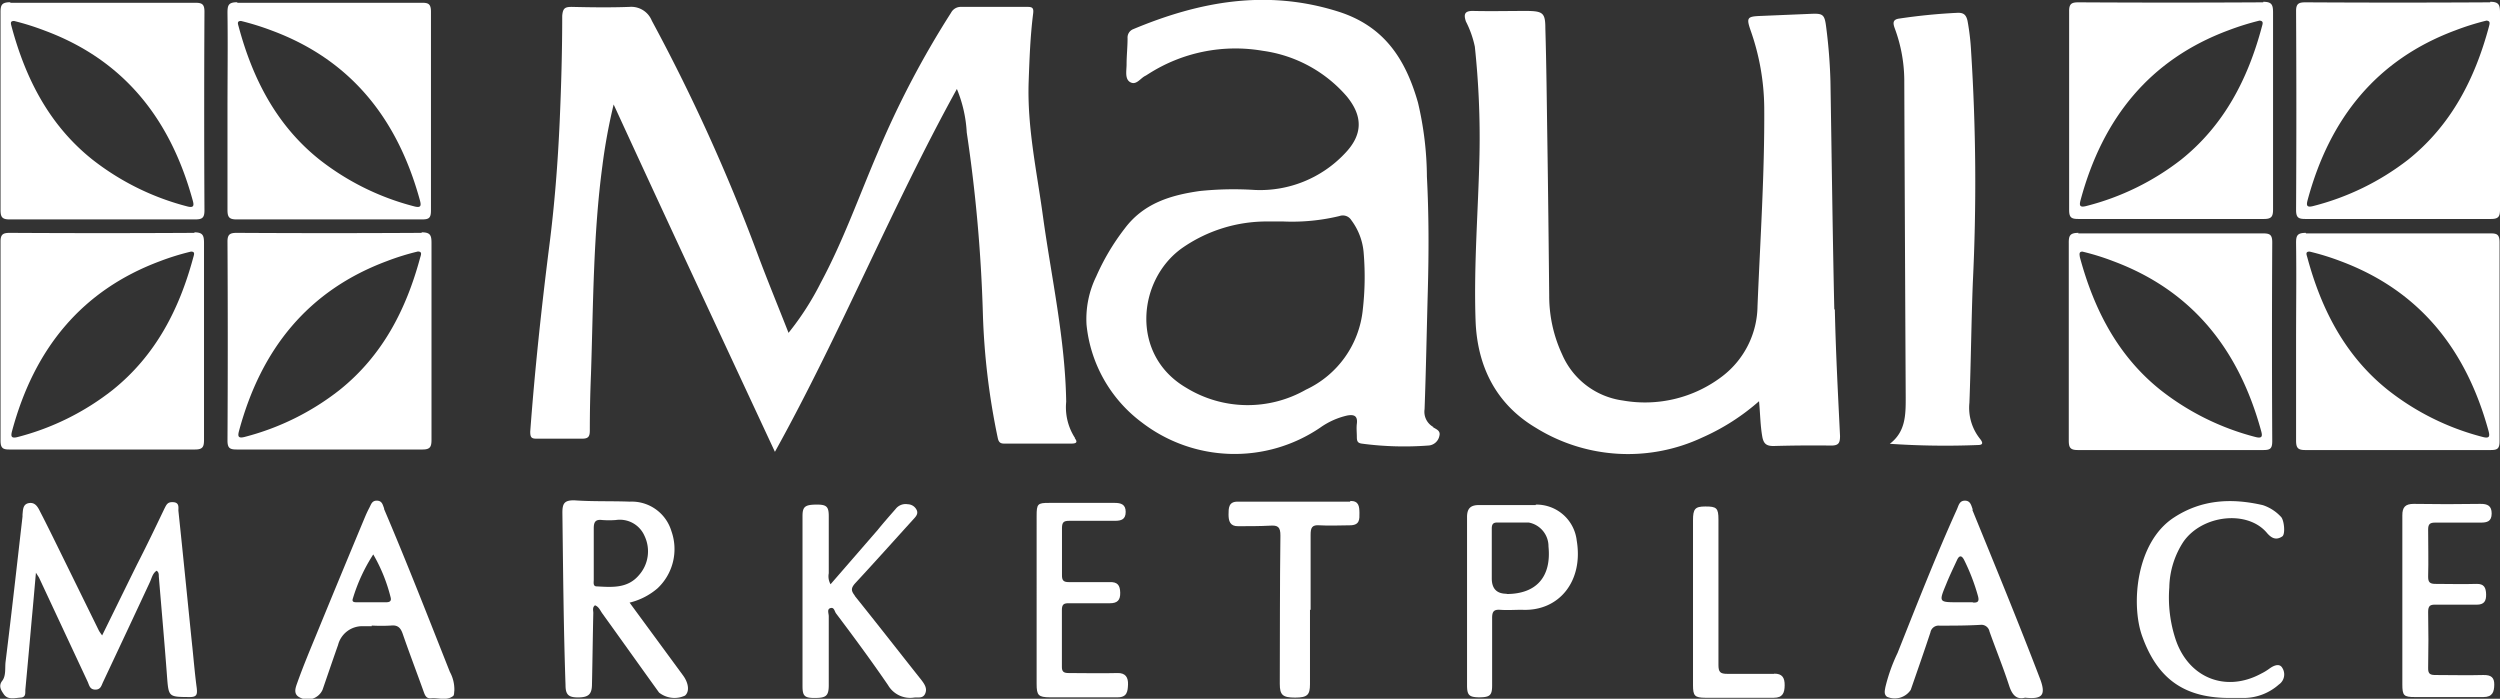
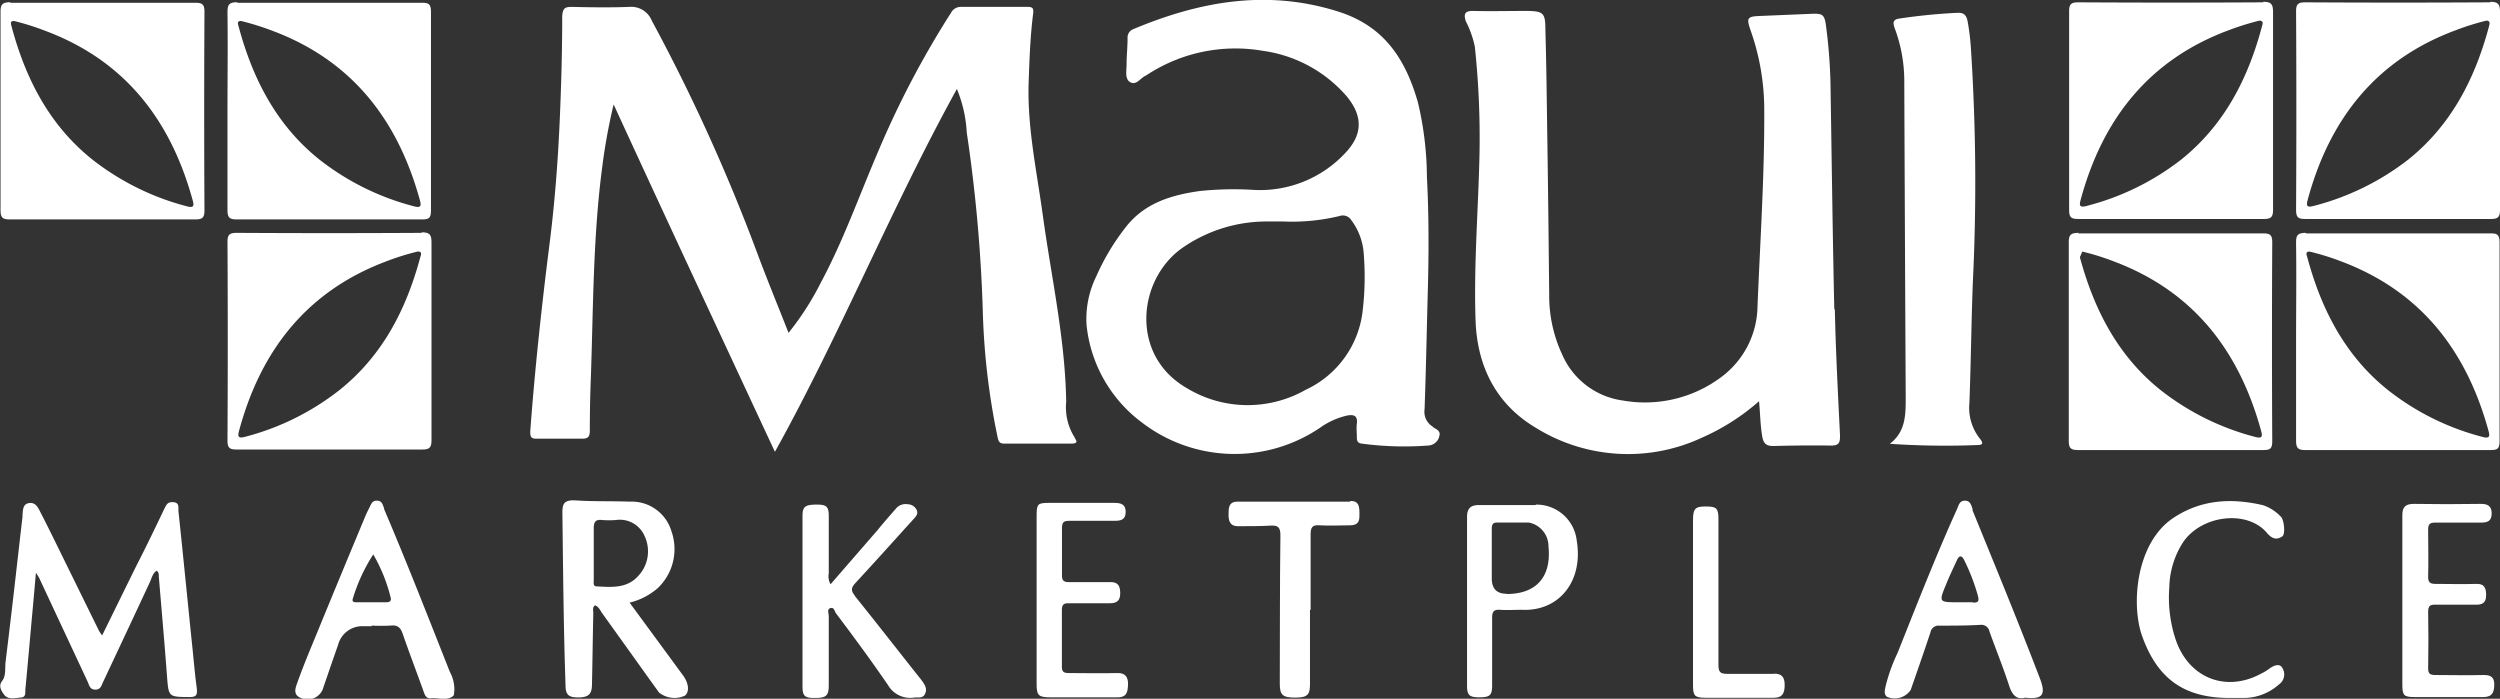
<svg xmlns="http://www.w3.org/2000/svg" width="279.03" height="77.99" viewBox="0 0 279.03 77.99" fill="white">
  <rect x="0" y="0" width="279.03" height="77.99" fill="#333333" stroke="none" />
  <path d="M122,50.92a6.28,6.28,0,0,1-1-4.07c-.11-7-1.65-13.84-2.6-20.74-.68-5-1.76-9.88-1.59-14.95.09-2.55.18-5.1.5-7.62.08-.63-.07-.77-.66-.76q-3.67,0-7.35,0a1.22,1.22,0,0,0-1.15.65,103,103,0,0,0-8.2,15.64c-2.08,4.85-3.84,9.84-6.34,14.49a31.44,31.44,0,0,1-3.6,5.6c-1.22-3.11-2.44-6.06-3.53-9A205.48,205.48,0,0,0,74.75,4.32a2.47,2.47,0,0,0-2.5-1.54c-2.15.08-4.29.05-6.43,0-.75,0-1,.13-1.07,1,0,3.91-.11,7.82-.28,11.72-.21,4.74-.58,9.46-1.19,14.17-.86,6.82-1.59,13.65-2.1,20.51,0,.61.11.8.7.79,1.7,0,3.41,0,5.11,0,.7,0,.84-.27.84-.92q0-3.13.13-6.28c.26-7.78.24-15.56,1.28-23.3a63.3,63.3,0,0,1,1.25-6.8c6,13.06,12,25.88,18,38.77,7.36-13.27,13-27.25,20.31-40.5a14.73,14.73,0,0,1,1.1,4.85A169.23,169.23,0,0,1,111.7,37a78.78,78.78,0,0,0,1.66,13.88c.1.49.29.65.75.64h7.45c.45,0,.82-.08.39-.61Z" transform="translate(-2 -2.01)" />
  <path d="M206.73,36.54c-.19-8.47-.29-16.95-.43-25.43a59.14,59.14,0,0,0-.46-5.94c-.19-1.59-.33-1.68-1.85-1.61l-5.51.23c-1.46.06-1.58.19-1.1,1.59A26.55,26.55,0,0,1,198.91,14c.05,7.4-.45,14.79-.75,22.17A10,10,0,0,1,194.24,44a14.2,14.2,0,0,1-11.12,2.71,8.64,8.64,0,0,1-6.77-5.15,15.44,15.44,0,0,1-1.44-6.58c-.06-5.82-.12-11.64-.21-17.47-.06-4.12-.1-8.23-.22-12.35,0-1.7-.28-1.9-2-1.93-2,0-4.08.05-6.12,0-.92,0-1,.41-.75,1.17a11.18,11.18,0,0,1,1,2.82,96.27,96.27,0,0,1,.52,12c-.13,6.17-.65,12.34-.44,18.52.17,5.18,2.31,9.38,6.7,12A19.53,19.53,0,0,0,192,50.84a24.6,24.6,0,0,0,6.33-4.05c.14,1.47.14,2.73.37,4,.15.76.47,1,1.24,1,2.14-.06,4.29-.08,6.43-.05.83,0,1-.27,1-1.07-.23-4.71-.48-9.42-.58-14.12Z" transform="translate(-2 -2.01)" />
  <path d="M212.89,51.54a90.58,90.58,0,0,0,9.87.14c.7,0,.49-.37.22-.71a5.54,5.54,0,0,1-1.17-4c.17-4.46.21-8.93.38-13.39A229.44,229.44,0,0,0,222,7.77a26.5,26.5,0,0,0-.4-3.43c-.15-.66-.42-.92-1.1-.9a64.41,64.41,0,0,0-6.5.64c-.78.1-.73.52-.52,1.1a16.9,16.9,0,0,1,1.06,5.72q.07,17.75.16,35.48c0,1.92,0,3.81-1.77,5.16Z" transform="translate(-2 -2.01)" />
  <path d="M162,49.68a1.94,1.94,0,0,1-1-2c.16-4.39.24-8.79.36-13.18s.12-8.51-.1-12.77a36.72,36.72,0,0,0-1-8.28c-1.4-4.91-3.82-8.58-9-10.18-7.92-2.47-15.39-1.1-22.79,2a1,1,0,0,0-.62,1c0,1-.11,1.95-.11,2.93,0,.7-.23,1.66.44,2s1.11-.48,1.68-.74c.12-.06.23-.15.34-.21a18,18,0,0,1,12.74-2.57,15.11,15.11,0,0,1,9.37,5.08c1.85,2.25,1.79,4.32-.23,6.4a13,13,0,0,1-10.06,4.05,36.66,36.66,0,0,0-6.11.12c-3.24.46-6.27,1.36-8.39,4.2a25.42,25.42,0,0,0-3.17,5.34,10.8,10.8,0,0,0-1.08,5.38,15.52,15.52,0,0,0,6.16,10.9,17,17,0,0,0,19.92.59,8.42,8.42,0,0,1,3-1.35c.74-.14,1.21,0,1.09.92-.06.48,0,1,0,1.47s.09.67.53.74a35.78,35.78,0,0,0,7.53.21,1.33,1.33,0,0,0,1.15-1.06c.17-.62-.39-.76-.74-1ZM154.1,36.61a11.08,11.08,0,0,1-6.34,8.89,13.11,13.11,0,0,1-13.36-.21c-6.26-3.65-5.45-12-.51-15.56a16.5,16.5,0,0,1,9.61-3c.58,0,1.15,0,1.73,0a22.49,22.49,0,0,0,6.28-.61,1.11,1.11,0,0,1,1.31.46,7,7,0,0,1,1.39,3.76,32,32,0,0,1-.11,6.26Z" transform="translate(-2 -2.01)" />
  <path d="M23.46,74.16C22.94,69.1,22.44,64,21.91,59c0-.36.11-.89-.55-.94s-.77.26-1,.7c-1,2.09-2,4.18-3.07,6.26-1.29,2.61-2.56,5.21-3.89,7.91a6.05,6.05,0,0,1-.35-.51L8.5,63.16c-.66-1.34-1.31-2.67-2-4-.26-.53-.55-1.11-1.26-1s-.67.77-.73,1.32a1.49,1.49,0,0,1,0,.21c-.62,5.4-1.22,10.8-1.89,16.2-.08.71.07,1.54-.38,2.12s-.08,1.1.18,1.48c.45.67,1.24.42,1.89.38s.48-.59.53-1q.36-3.86.7-7.7c.16-1.67.3-3.34.47-5.24.2.33.29.44.35.56l5.42,11.6c.18.39.23.88.85.89s.69-.47.88-.86C15.25,74.42,17,70.7,18.72,67c.21-.45.31-1,.76-1.29.29.19.23.47.25.69.3,3.65.63,7.3.9,10.94.19,2.49.14,2.45,2.54,2.47.79,0,.87-.28.79-1-.21-1.56-.34-3.12-.5-4.68Z" transform="translate(-2 -2.01)" />
  <path d="M97.42,68.5c-.44-.54-.45-.84,0-1.36,2.21-2.38,4.36-4.79,6.54-7.19.27-.29.54-.59.36-1a1.13,1.13,0,0,0-1-.66,1.41,1.41,0,0,0-1.36.53c-.68.78-1.37,1.56-2,2.34L94.7,67.22A1.79,1.79,0,0,1,94.5,66c0-2.12,0-4.25,0-6.37,0-1.1-.25-1.32-1.45-1.3s-1.48.24-1.48,1.28V78.58c0,1.13.23,1.34,1.42,1.33s1.5-.22,1.51-1.38q0-3.87,0-7.74c0-.32-.23-.79.19-.91s.45.36.62.59c2,2.65,3.93,5.27,5.8,8A2.86,2.86,0,0,0,104,79.87c.45-.06,1,.14,1.26-.44s-.07-1.06-.42-1.52c-2.49-3.14-4.95-6.3-7.46-9.42Z" transform="translate(-2 -2.01)" />
  <path d="M255.26,76.66a6,6,0,0,1-.88.53c-3.95,2.15-8.12.49-9.56-3.83a14.89,14.89,0,0,1-.7-5.78,9.61,9.61,0,0,1,1.58-5.11c2.1-3,7.13-3.56,9.3-1,.54.64,1.06.86,1.73.41.37-.25.21-1.88-.17-2.21a4.8,4.8,0,0,0-2-1.28c-3.47-.8-6.81-.65-9.92,1.38-4.26,2.77-4.81,9.73-3.55,13.24,1.75,4.89,4.83,6.94,9.9,6.9.51,0,1,0,1.53,0a5.93,5.93,0,0,0,3.83-1.5,1.36,1.36,0,0,0,.38-1.86C256.41,76,255.76,76.29,255.26,76.66Z" transform="translate(-2 -2.01)" />
  <path d="M126.7,77.13c-1.81.05-3.6,0-5.41,0-.55,0-.79-.13-.77-.75,0-2.09,0-4.19,0-6.28,0-.61.19-.77.76-.76,1.54,0,3.07,0,4.59,0,.85,0,1.18-.35,1.16-1.18s-.3-1.21-1.17-1.18c-1.53,0-3.06,0-4.58,0-.58,0-.76-.19-.75-.79,0-1.74,0-3.48,0-5.23,0-.68.21-.82.81-.82,1.71,0,3.41,0,5.1,0,.73,0,1.2-.17,1.2-1s-.52-1-1.22-1c-2.46,0-4.9,0-7.35,0-1.26,0-1.37.11-1.37,1.45V78.33c0,1.29.19,1.5,1.49,1.51,2.52,0,5,0,7.55,0,1.06,0,1.13-.66,1.16-1.43s-.26-1.31-1.19-1.28Z" transform="translate(-2 -2.01)" />
  <path d="M279.16,77.35c-1.77.05-3.53,0-5.3,0-.57,0-.87-.08-.85-.78q.06-3.13,0-6.27c0-.69.24-.82.83-.8,1.53,0,3.06,0,4.59,0,.83,0,1.07-.41,1.05-1.16s-.23-1.18-1.07-1.16c-1.53.05-3.05,0-4.59,0-.62,0-.82-.19-.81-.83.05-1.74,0-3.49,0-5.23,0-.59.18-.78.76-.78,1.7,0,3.4,0,5.1,0,.71,0,1.22-.12,1.23-1s-.47-1.1-1.25-1.09q-3.74.06-7.45,0c-.93,0-1.28.36-1.27,1.3,0,3.17,0,6.34,0,9.51v9.31c0,1.28.15,1.44,1.41,1.44,2.55,0,5.1,0,7.65,0,1,0,1.19-.58,1.2-1.38S280.05,77.33,279.16,77.35Z" transform="translate(-2 -2.01)" />
  <path d="M152.68,58c-4.19,0-8.38,0-12.56,0-1,0-1,.73-1,1.44s.16,1.32,1.07,1.3c1.2,0,2.39,0,3.57-.06.86-.06,1.16.14,1.15,1.12-.07,5.52-.05,11-.07,16.54,0,1.25.33,1.53,1.71,1.53s1.66-.31,1.66-1.49V70.07h.07c0-2.78,0-5.58,0-8.37,0-.79.15-1.13,1-1.06,1.12.07,2.25,0,3.37,0s1.09-.66,1.08-1.39-.07-1.33-1-1.33Z" transform="translate(-2 -2.01)" />
  <path d="M200,77.22c-1.74,0-3.48,0-5.2,0-.8,0-1-.19-1-1,0-5.41,0-10.81,0-16.22,0-1.28-.2-1.47-1.48-1.46-1.13,0-1.36.27-1.36,1.53V78.48c0,1.2.19,1.4,1.37,1.41,2.55,0,5.1,0,7.65,0,1,0,1.2-.56,1.21-1.39s-.26-1.32-1.18-1.3Z" transform="translate(-2 -2.01)" />
  <path d="M72.27,69.27a7.47,7.47,0,0,0,3.11-1.59,6,6,0,0,0,1.55-6.41A4.62,4.62,0,0,0,72.29,58c-2.07-.08-4.14,0-6.22-.15-1.07,0-1.3.34-1.3,1.38.08,6.42.13,12.83.35,19.24,0,1.09.34,1.39,1.44,1.38s1.48-.34,1.51-1.36c.06-2.68.09-5.36.15-8.06,0-.28-.13-.62.19-.86.43.16.58.58.81.9,2.12,2.94,4.22,5.9,6.34,8.84a2.78,2.78,0,0,0,2.89.34c.52-.43.43-1.37-.21-2.25l-6-8.17Zm-3.66-1.81c-.45,0-.34-.45-.34-.74V63.79h0c0-.94,0-1.89,0-2.82,0-.76.24-1,.94-.92a9.77,9.77,0,0,0,1.53,0,3,3,0,0,1,3.19,1.76,4,4,0,0,1-.63,4.41c-1.26,1.48-3,1.33-4.65,1.24Z" transform="translate(-2 -2.01)" />
  <path d="M173.41,58.38c-2.11,0-4.22,0-6.33,0-.9,0-1.35.33-1.34,1.37,0,3.14,0,6.29,0,9.42v9.32c0,1.08.21,1.33,1.3,1.35,1.25,0,1.5-.2,1.5-1.34,0-2.52,0-5,0-7.54,0-.7.21-.93.87-.89.82.06,1.64,0,2.46,0,4.15.2,6.88-3.21,6.11-7.74a4.52,4.52,0,0,0-4.57-4Zm-3.26,9.9c-1.1,0-1.65-.57-1.65-1.72V64.25c0-1.08,0-2.16,0-3.24,0-.49.15-.69.64-.68,1.16,0,2.32,0,3.48,0A2.7,2.7,0,0,1,174.83,63c.34,3.39-1.35,5.3-4.66,5.31Z" transform="translate(-2 -2.01)" />
  <path d="M44.87,58.74c-.15-.36-.21-.83-.78-.85s-.66.4-.85.76-.31.62-.45.94Q40,66.27,37.24,73c-.69,1.67-1.38,3.33-2,5.05-.19.57-.63,1.42.25,1.82A1.83,1.83,0,0,0,38,79c.58-1.68,1.15-3.36,1.73-5a2.79,2.79,0,0,1,2.76-2.1c.34,0,.68,0,1,0v-.07a19.05,19.05,0,0,0,2.14,0c.75-.08,1.08.23,1.32.93.75,2.17,1.57,4.31,2.34,6.46.15.43.31.78.83.73.83-.08,1.71.32,2.46-.26.12-.1.1-.39.13-.6a4.09,4.09,0,0,0-.5-2.09c-2.41-6.08-4.78-12.17-7.34-18.17Zm.22,10.49c-1.08,0-2.17,0-3.25,0-.28,0-.61,0-.45-.44a19.32,19.32,0,0,1,2.27-4.9,18.26,18.26,0,0,1,1.94,4.8c.11.42-.12.54-.5.54Z" transform="translate(-2 -2.01)" />
  <path d="M222.19,58.89c-.17-.42-.24-1-.88-1s-.71.58-.91,1c-2.37,5.25-4.47,10.62-6.61,16a19.09,19.09,0,0,0-1.36,3.82c-.06.37-.19.78.18,1.07a2.15,2.15,0,0,0,2.65-.77c.74-2.13,1.49-4.27,2.2-6.42a.92.92,0,0,1,1-.75c1.53,0,3.06,0,4.59-.09a.92.92,0,0,1,1,.74c.71,2,1.53,4,2.2,6.07.33,1,.81,1.57,1.77,1.32,1.82.18,2.41-.18,1.67-2.12-2.42-6.33-5-12.59-7.56-18.86Zm0,10.34c-.54,0-1.08,0-1.63,0-2.16,0-2.18,0-1.35-2,.37-.93.81-1.83,1.23-2.74.23-.49.5-.52.77,0a22.4,22.4,0,0,1,1.56,4.06c.15.57,0,.75-.58.71Z" transform="translate(-2 -2.01)" />
-   <path d="M23.73,28q-10.31.06-20.61,0c-.76,0-1.07.14-1.06,1q0,11.09,0,22.18c0,.87.28,1,1,1q10.35,0,20.71,0c.85,0,1-.29,1-1.08,0-3.69,0-7.39,0-11.09s0-7.25,0-10.88c0-.86-.14-1.19-1.1-1.19Zm-.15,2.71c-1.57,5.86-4.24,11-9,14.82A28.74,28.74,0,0,1,4,50.78c-.81.22-.8-.12-.64-.71,2.46-9.1,7.71-15.63,16.5-18.91a27.81,27.81,0,0,1,3.46-1.07C23.8,30.09,23.66,30.41,23.58,30.72Z" transform="translate(-2 -2.01)" />
  <path d="M49.06,28q-10.31.06-20.61,0c-.76,0-1.07.14-1.06,1q.06,11.09,0,22.18c0,.87.28,1,1.05,1q10.36,0,20.72,0c.84,0,1-.29,1-1.08,0-3.69,0-7.39,0-11.09s0-7.25,0-10.88c0-.86-.13-1.19-1.1-1.19Zm-.15,2.71c-1.57,5.86-4.23,11-9,14.82a28.77,28.77,0,0,1-10.58,5.24c-.81.22-.8-.12-.64-.71,2.46-9.1,7.7-15.63,16.5-18.91a27.66,27.66,0,0,1,3.45-1.07C49.13,30.09,49,30.41,48.91,30.72Z" transform="translate(-2 -2.01)" />
  <path d="M28.49,2.26c-1,0-1.1.33-1.1,1.2.05,3.63,0,7.25,0,10.88s0,7.39,0,11.09c0,.78.16,1.07,1,1.07q10.35,0,20.71,0c.77,0,1-.15,1-1q0-11.08,0-22.18c0-.88-.3-1-1-1q-10.31,0-20.62,0Zm.41,2.09a29.63,29.63,0,0,1,3.46,1.08c8.79,3.27,14,9.81,16.5,18.91.16.59.17.92-.64.7a28.75,28.75,0,0,1-10.58-5.23c-4.77-3.81-7.44-9-9-14.82C28.55,4.67,28.42,4.35,28.9,4.35Z" transform="translate(-2 -2.01)" />
  <path d="M3.16,2.26c-1,0-1.11.33-1.1,1.2,0,3.63,0,7.25,0,10.88s0,7.39,0,11.09c0,.78.15,1.07,1,1.07q10.35,0,20.71,0c.77,0,1.05-.15,1.05-1q-.06-11.08,0-22.18c0-.88-.3-1-1.06-1q-10.31,0-20.61,0Zm.41,2.09A28.88,28.88,0,0,1,7,5.43c8.8,3.27,14,9.81,16.5,18.91.17.59.17.92-.63.7A28.87,28.87,0,0,1,12.3,19.81C7.53,16,4.87,10.84,3.3,5,3.22,4.67,3.08,4.35,3.57,4.35Z" transform="translate(-2 -2.01)" />
  <path d="M259.37,28c-1,0-1.11.33-1.1,1.19.05,3.63,0,7.26,0,10.88s0,7.4,0,11.09c0,.79.16,1.08,1,1.08q10.35,0,20.71,0c.77,0,1-.15,1-1q0-11.1,0-22.18c0-.89-.3-1-1-1q-10.32,0-20.62,0Zm.41,2.09a27.81,27.81,0,0,1,3.46,1.07c8.79,3.28,14,9.81,16.5,18.91.16.59.17.93-.64.71a28.62,28.62,0,0,1-10.58-5.24c-4.77-3.81-7.44-9-9-14.82C259.43,30.41,259.29,30.09,259.78,30.09Z" transform="translate(-2 -2.01)" />
-   <path d="M234,28c-1,0-1.11.33-1.1,1.19,0,3.63,0,7.26,0,10.88s0,7.4,0,11.09c0,.79.15,1.08,1,1.08q10.35,0,20.71,0c.77,0,1-.15,1-1q-.06-11.1,0-22.18c0-.89-.3-1-1.06-1q-10.3,0-20.61,0Zm.41,2.09a27.15,27.15,0,0,1,3.45,1.07c8.8,3.28,14,9.81,16.5,18.91.17.59.17.93-.64.71a28.77,28.77,0,0,1-10.58-5.24c-4.77-3.81-7.43-9-9-14.82C234.1,30.41,234,30.09,234.45,30.09Z" transform="translate(-2 -2.01)" />
+   <path d="M234,28c-1,0-1.11.33-1.1,1.19,0,3.63,0,7.26,0,10.88s0,7.4,0,11.09c0,.79.15,1.08,1,1.08q10.35,0,20.71,0c.77,0,1-.15,1-1q-.06-11.1,0-22.18c0-.89-.3-1-1.06-1q-10.3,0-20.61,0Zm.41,2.09a27.15,27.15,0,0,1,3.45,1.07c8.8,3.28,14,9.81,16.5,18.91.17.59.17.93-.64.71a28.77,28.77,0,0,1-10.58-5.24c-4.77-3.81-7.43-9-9-14.82Z" transform="translate(-2 -2.01)" />
  <path d="M254.61,2.27q-10.31.06-20.62,0c-.75,0-1.06.14-1.05,1q0,11.08,0,22.18c0,.87.28,1,1.05,1q10.35,0,20.71,0c.84,0,1-.29,1-1.07,0-3.7,0-7.39,0-11.09s0-7.25,0-10.88c0-.87-.14-1.2-1.1-1.2ZM254.45,5c-1.56,5.85-4.23,11-9,14.82A28.75,28.75,0,0,1,234.87,25c-.81.22-.8-.11-.64-.7,2.46-9.1,7.71-15.64,16.5-18.91a29.63,29.63,0,0,1,3.46-1.08C254.68,4.35,254.54,4.67,254.45,5Z" transform="translate(-2 -2.01)" />
  <path d="M279.94,2.27q-10.31.06-20.61,0c-.76,0-1.07.14-1.06,1q.06,11.08,0,22.18c0,.87.28,1,1.05,1q10.35,0,20.71,0c.85,0,1-.29,1-1.07,0-3.7,0-7.39,0-11.09s0-7.25,0-10.88c0-.87-.14-1.2-1.1-1.2ZM279.79,5c-1.57,5.85-4.23,11-9,14.82A28.9,28.9,0,0,1,260.21,25c-.81.22-.8-.11-.64-.7,2.46-9.1,7.7-15.64,16.5-18.91a28.88,28.88,0,0,1,3.45-1.08C280,4.35,279.87,4.67,279.79,5Z" transform="translate(-2 -2.01)" />
</svg>